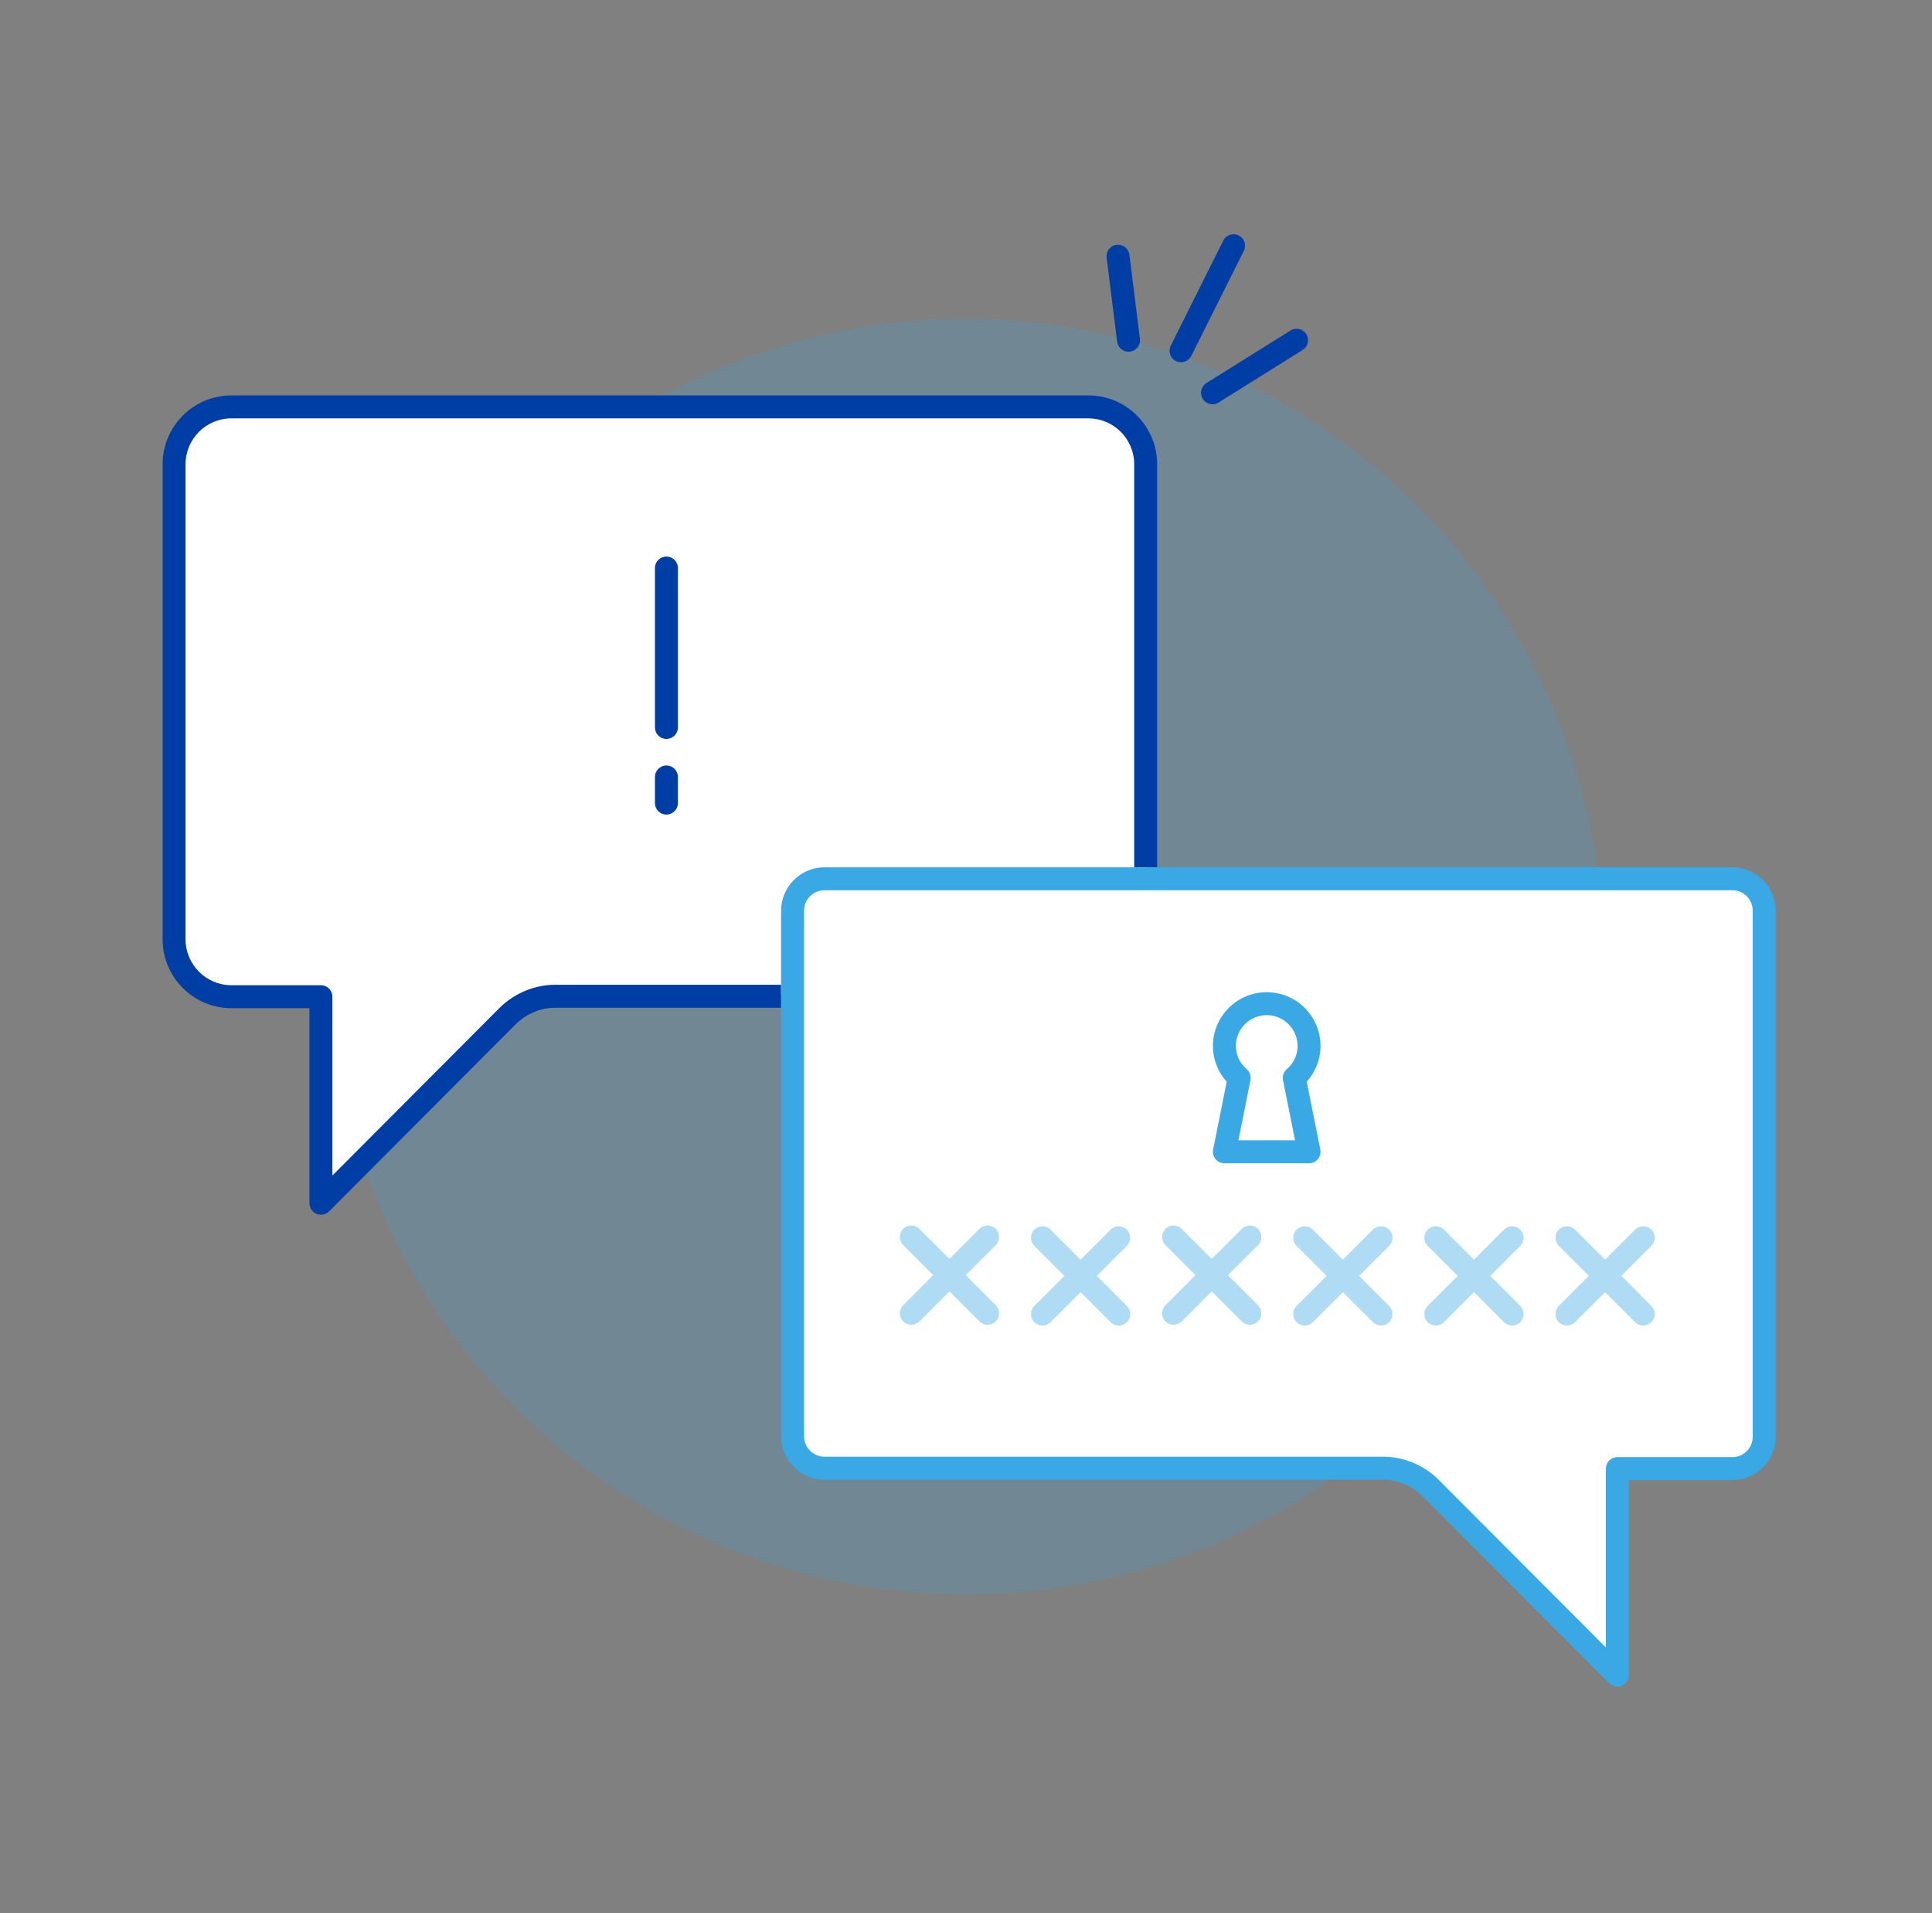
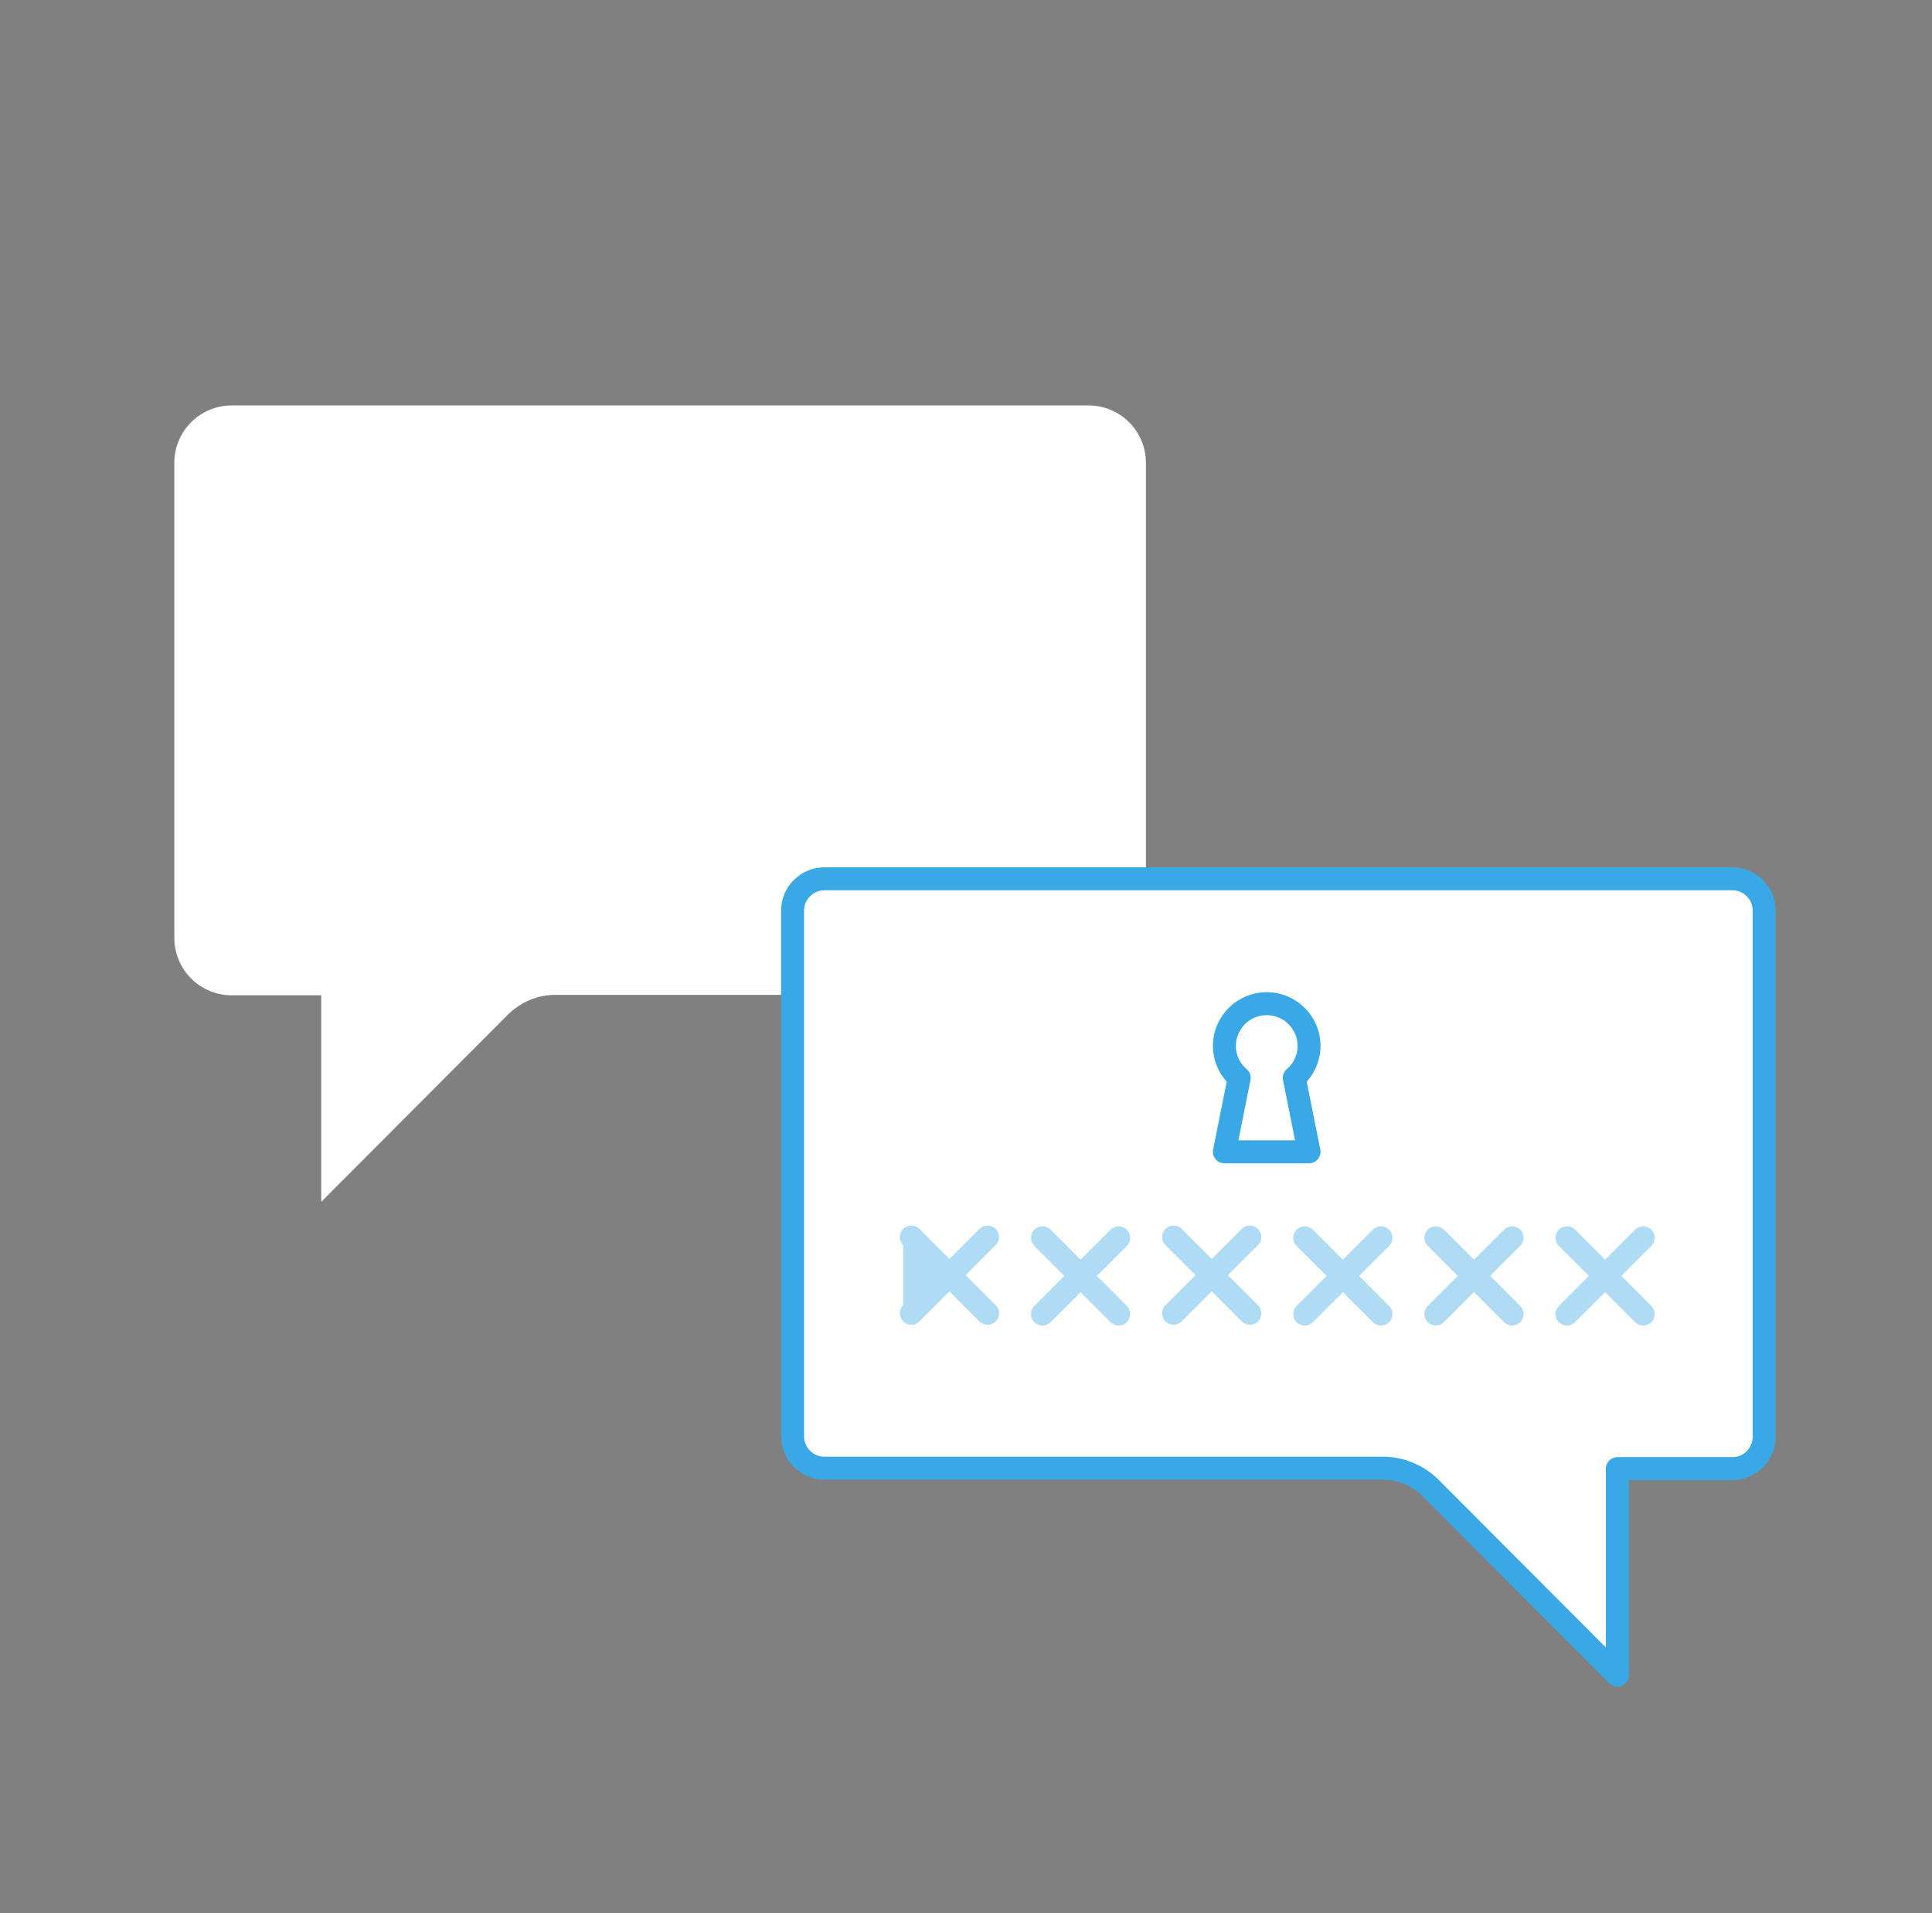
<svg xmlns="http://www.w3.org/2000/svg" width="101" height="100" viewBox="0 0 101 100" fill="none">
  <rect x="0" y="0" width="101" height="100" fill="#808080" stroke="none" />
-   <circle cx="50.499" cy="50" r="33.333" fill="#39A8E5" fill-opacity="0.2" />
  <path fill-rule="evenodd" clip-rule="evenodd" d="M41.447 51.999H29.026C28.124 51.999 27.247 52.365 26.589 52.998L16.791 62.82V52.023H12.113C10.456 52.023 9.113 50.68 9.113 49.023V24.192C9.113 22.535 10.456 21.192 12.113 21.192H56.906C58.563 21.192 59.906 22.535 59.906 24.192V45.858H90.573C91.493 45.858 92.24 46.605 92.24 47.525V75.023C92.24 75.944 91.493 76.69 90.573 76.69H84.562V87.487L74.764 77.665C74.106 77.031 73.229 76.666 72.327 76.666H43.113C42.193 76.666 41.447 75.919 41.447 74.999V51.999Z" fill="white" />
-   <path fill-rule="evenodd" clip-rule="evenodd" d="M61.473 18.87C61.559 18.913 61.651 18.934 61.741 18.934C61.961 18.934 62.173 18.812 62.278 18.602L65.024 13.112C65.172 12.816 65.052 12.455 64.755 12.307C64.459 12.159 64.098 12.279 63.95 12.575L61.205 18.065C61.057 18.362 61.177 18.722 61.473 18.87ZM12.1 20.667H56.893C58.88 20.667 60.493 22.28 60.493 24.267V45.333H59.293V24.267C59.293 22.94 58.217 21.867 56.893 21.867H12.1C10.777 21.867 9.7 22.94 9.7 24.267V49.097C9.7 50.42 10.777 51.497 12.1 51.497H16.777C17.11 51.497 17.377 51.767 17.377 52.097V61.443L26.15 52.647C26.93 51.897 27.97 51.473 29.013 51.473H40.833V52.673H29.013C28.277 52.673 27.54 52.977 26.993 53.503L17.204 63.317C17.087 63.433 16.933 63.493 16.777 63.493C16.7 63.493 16.623 63.48 16.55 63.447C16.323 63.357 16.177 63.137 16.177 62.893V52.697H12.1C10.117 52.697 8.5 51.083 8.5 49.097V24.267C8.5 22.28 10.117 20.667 12.1 20.667ZM58.996 18.385C58.698 18.385 58.439 18.162 58.401 17.859L57.852 13.467C57.811 13.138 58.044 12.838 58.373 12.797C58.706 12.755 59.002 12.989 59.043 13.318L59.592 17.71C59.633 18.039 59.4 18.339 59.071 18.38C59.046 18.383 59.021 18.385 58.996 18.385ZM62.88 20.848C62.993 21.03 63.189 21.13 63.389 21.13C63.498 21.13 63.608 21.101 63.706 21.038L68.099 18.294C68.38 18.118 68.466 17.748 68.29 17.466C68.114 17.186 67.745 17.1 67.463 17.276L63.071 20.021C62.789 20.197 62.704 20.567 62.88 20.848ZM34.839 38.623C34.507 38.623 34.239 38.354 34.239 38.023V29.689C34.239 29.358 34.507 29.089 34.839 29.089C35.17 29.089 35.439 29.358 35.439 29.689V38.023C35.439 38.354 35.17 38.623 34.839 38.623ZM34.239 41.977C34.239 42.309 34.507 42.577 34.839 42.577C35.17 42.577 35.439 42.309 35.439 41.977V40.611C35.439 40.28 35.17 40.011 34.839 40.011C34.507 40.011 34.239 40.28 34.239 40.611V41.977Z" fill="#003DA5" />
  <path fill-rule="evenodd" clip-rule="evenodd" d="M90.561 76.163C91.151 76.163 91.627 75.683 91.627 75.097V47.6C91.627 47.01 91.151 46.533 90.561 46.533H43.101C42.514 46.533 42.034 47.01 42.034 47.6V75.073C42.034 75.66 42.514 76.14 43.101 76.14H72.314C73.357 76.14 74.398 76.563 75.167 77.307L83.951 86.11V76.763C83.951 76.433 84.218 76.163 84.551 76.163H90.561ZM43.101 45.333H90.561C91.811 45.333 92.827 46.35 92.827 47.6V75.097C92.827 76.347 91.811 77.363 90.561 77.363H85.151V87.56C85.151 87.803 85.004 88.023 84.781 88.113C84.704 88.147 84.627 88.16 84.551 88.16C84.394 88.16 84.241 88.1 84.124 87.983L74.327 78.163C73.787 77.643 73.051 77.34 72.314 77.34H43.101C41.851 77.34 40.834 76.323 40.834 75.073V47.6C40.834 46.35 41.851 45.333 43.101 45.333ZM67.702 59.604H64.74L65.37 56.458C65.412 56.246 65.337 56.028 65.174 55.886C64.809 55.571 64.608 55.14 64.608 54.673C64.608 53.783 65.332 53.06 66.221 53.06C67.11 53.06 67.834 53.783 67.834 54.673C67.834 55.14 67.633 55.571 67.269 55.886C67.105 56.028 67.03 56.246 67.073 56.458L67.702 59.604ZM64.008 60.804H68.433C68.613 60.804 68.783 60.723 68.897 60.584C69.011 60.445 69.057 60.263 69.022 60.086L68.312 56.54C68.774 56.025 69.033 55.362 69.033 54.673C69.033 53.122 67.772 51.861 66.221 51.861C64.67 51.861 63.408 53.122 63.408 54.673C63.408 55.362 63.667 56.025 64.129 56.54L63.42 60.086C63.385 60.263 63.43 60.445 63.544 60.584C63.658 60.723 63.829 60.804 64.008 60.804Z" fill="#39A8E5" />
-   <path fill-rule="evenodd" clip-rule="evenodd" d="M64.916 64.233C65.15 63.998 65.53 63.998 65.764 64.233C65.998 64.467 65.998 64.847 65.764 65.081L64.194 66.651L65.764 68.221C65.998 68.455 65.998 68.835 65.764 69.07C65.647 69.186 65.493 69.245 65.34 69.245C65.186 69.245 65.033 69.187 64.916 69.07L63.346 67.499L61.776 69.07C61.658 69.186 61.505 69.245 61.351 69.245C61.198 69.245 61.044 69.187 60.927 69.07C60.693 68.835 60.693 68.455 60.927 68.221L62.497 66.651L60.927 65.081C60.693 64.847 60.693 64.467 60.927 64.233C61.161 63.998 61.541 63.998 61.776 64.233L63.346 65.802L64.916 64.233ZM51.205 64.233C51.439 63.998 51.819 63.998 52.054 64.233C52.288 64.467 52.288 64.847 52.054 65.081L50.484 66.651L52.054 68.221C52.288 68.455 52.288 68.835 52.054 69.07C51.936 69.186 51.783 69.245 51.629 69.245C51.476 69.245 51.322 69.186 51.205 69.07L49.635 67.499L48.065 69.07C47.948 69.186 47.794 69.245 47.641 69.245C47.487 69.245 47.334 69.186 47.217 69.07C46.982 68.835 46.982 68.455 47.217 68.221L48.786 66.651L47.217 65.081C46.982 64.847 46.982 64.467 47.217 64.233C47.451 63.998 47.831 63.998 48.065 64.233L49.635 65.802L51.205 64.233ZM58.909 64.272C58.675 64.038 58.295 64.038 58.06 64.272L56.49 65.842L54.921 64.272C54.686 64.038 54.306 64.038 54.072 64.272C53.838 64.506 53.838 64.886 54.072 65.12L55.642 66.69L54.072 68.26C53.838 68.494 53.838 68.874 54.072 69.109C54.189 69.226 54.343 69.284 54.496 69.284C54.65 69.284 54.803 69.226 54.921 69.109L56.49 67.539L58.06 69.109C58.178 69.226 58.331 69.284 58.485 69.284C58.638 69.284 58.792 69.226 58.909 69.109C59.143 68.874 59.143 68.494 58.909 68.26L57.339 66.69L58.909 65.12C59.143 64.886 59.143 64.506 58.909 64.272ZM71.771 64.272C72.005 64.038 72.385 64.037 72.619 64.272C72.853 64.506 72.853 64.886 72.619 65.12L71.049 66.69L72.619 68.26C72.853 68.494 72.853 68.874 72.619 69.109C72.502 69.226 72.348 69.284 72.195 69.284C72.041 69.284 71.888 69.226 71.771 69.109L70.201 67.539L68.631 69.109C68.514 69.226 68.36 69.284 68.207 69.284C68.053 69.284 67.9 69.226 67.782 69.109C67.548 68.874 67.548 68.494 67.782 68.26L69.352 66.69L67.782 65.12C67.548 64.886 67.548 64.506 67.782 64.272C68.017 64.038 68.396 64.037 68.631 64.272L70.201 65.842L71.771 64.272ZM77.904 66.69L79.474 65.12C79.708 64.886 79.708 64.506 79.474 64.272C79.239 64.037 78.86 64.038 78.625 64.272L77.055 65.842L75.486 64.272C75.251 64.037 74.871 64.038 74.637 64.272C74.403 64.506 74.403 64.886 74.637 65.12L76.207 66.69L74.637 68.26C74.403 68.495 74.403 68.874 74.637 69.109C74.754 69.226 74.908 69.284 75.061 69.284C75.215 69.284 75.368 69.226 75.486 69.109L77.055 67.539L78.625 69.109C78.743 69.226 78.896 69.284 79.05 69.284C79.203 69.284 79.356 69.226 79.474 69.109C79.708 68.874 79.708 68.495 79.474 68.26L77.904 66.69ZM86.329 65.12L84.758 66.69L86.329 68.26C86.563 68.495 86.563 68.874 86.329 69.109C86.211 69.226 86.058 69.284 85.904 69.284C85.751 69.284 85.597 69.226 85.48 69.109L83.91 67.539L82.34 69.109C82.223 69.226 82.07 69.284 81.916 69.284C81.763 69.284 81.609 69.226 81.492 69.109C81.257 68.874 81.257 68.495 81.492 68.26L83.062 66.69L81.492 65.12C81.257 64.886 81.257 64.506 81.492 64.272C81.726 64.038 82.106 64.037 82.34 64.272L83.91 65.842L85.48 64.272C85.715 64.038 86.094 64.037 86.329 64.272C86.563 64.506 86.563 64.886 86.329 65.12Z" fill="#39A8E5" fill-opacity="0.4" />
+   <path fill-rule="evenodd" clip-rule="evenodd" d="M64.916 64.233C65.15 63.998 65.53 63.998 65.764 64.233C65.998 64.467 65.998 64.847 65.764 65.081L64.194 66.651L65.764 68.221C65.998 68.455 65.998 68.835 65.764 69.07C65.647 69.186 65.493 69.245 65.34 69.245C65.186 69.245 65.033 69.187 64.916 69.07L63.346 67.499L61.776 69.07C61.658 69.186 61.505 69.245 61.351 69.245C61.198 69.245 61.044 69.187 60.927 69.07C60.693 68.835 60.693 68.455 60.927 68.221L62.497 66.651L60.927 65.081C60.693 64.847 60.693 64.467 60.927 64.233C61.161 63.998 61.541 63.998 61.776 64.233L63.346 65.802L64.916 64.233ZM51.205 64.233C51.439 63.998 51.819 63.998 52.054 64.233C52.288 64.467 52.288 64.847 52.054 65.081L50.484 66.651L52.054 68.221C52.288 68.455 52.288 68.835 52.054 69.07C51.936 69.186 51.783 69.245 51.629 69.245C51.476 69.245 51.322 69.186 51.205 69.07L49.635 67.499L48.065 69.07C47.948 69.186 47.794 69.245 47.641 69.245C47.487 69.245 47.334 69.186 47.217 69.07C46.982 68.835 46.982 68.455 47.217 68.221L47.217 65.081C46.982 64.847 46.982 64.467 47.217 64.233C47.451 63.998 47.831 63.998 48.065 64.233L49.635 65.802L51.205 64.233ZM58.909 64.272C58.675 64.038 58.295 64.038 58.06 64.272L56.49 65.842L54.921 64.272C54.686 64.038 54.306 64.038 54.072 64.272C53.838 64.506 53.838 64.886 54.072 65.12L55.642 66.69L54.072 68.26C53.838 68.494 53.838 68.874 54.072 69.109C54.189 69.226 54.343 69.284 54.496 69.284C54.65 69.284 54.803 69.226 54.921 69.109L56.49 67.539L58.06 69.109C58.178 69.226 58.331 69.284 58.485 69.284C58.638 69.284 58.792 69.226 58.909 69.109C59.143 68.874 59.143 68.494 58.909 68.26L57.339 66.69L58.909 65.12C59.143 64.886 59.143 64.506 58.909 64.272ZM71.771 64.272C72.005 64.038 72.385 64.037 72.619 64.272C72.853 64.506 72.853 64.886 72.619 65.12L71.049 66.69L72.619 68.26C72.853 68.494 72.853 68.874 72.619 69.109C72.502 69.226 72.348 69.284 72.195 69.284C72.041 69.284 71.888 69.226 71.771 69.109L70.201 67.539L68.631 69.109C68.514 69.226 68.36 69.284 68.207 69.284C68.053 69.284 67.9 69.226 67.782 69.109C67.548 68.874 67.548 68.494 67.782 68.26L69.352 66.69L67.782 65.12C67.548 64.886 67.548 64.506 67.782 64.272C68.017 64.038 68.396 64.037 68.631 64.272L70.201 65.842L71.771 64.272ZM77.904 66.69L79.474 65.12C79.708 64.886 79.708 64.506 79.474 64.272C79.239 64.037 78.86 64.038 78.625 64.272L77.055 65.842L75.486 64.272C75.251 64.037 74.871 64.038 74.637 64.272C74.403 64.506 74.403 64.886 74.637 65.12L76.207 66.69L74.637 68.26C74.403 68.495 74.403 68.874 74.637 69.109C74.754 69.226 74.908 69.284 75.061 69.284C75.215 69.284 75.368 69.226 75.486 69.109L77.055 67.539L78.625 69.109C78.743 69.226 78.896 69.284 79.05 69.284C79.203 69.284 79.356 69.226 79.474 69.109C79.708 68.874 79.708 68.495 79.474 68.26L77.904 66.69ZM86.329 65.12L84.758 66.69L86.329 68.26C86.563 68.495 86.563 68.874 86.329 69.109C86.211 69.226 86.058 69.284 85.904 69.284C85.751 69.284 85.597 69.226 85.48 69.109L83.91 67.539L82.34 69.109C82.223 69.226 82.07 69.284 81.916 69.284C81.763 69.284 81.609 69.226 81.492 69.109C81.257 68.874 81.257 68.495 81.492 68.26L83.062 66.69L81.492 65.12C81.257 64.886 81.257 64.506 81.492 64.272C81.726 64.038 82.106 64.037 82.34 64.272L83.91 65.842L85.48 64.272C85.715 64.038 86.094 64.037 86.329 64.272C86.563 64.506 86.563 64.886 86.329 65.12Z" fill="#39A8E5" fill-opacity="0.4" />
</svg>